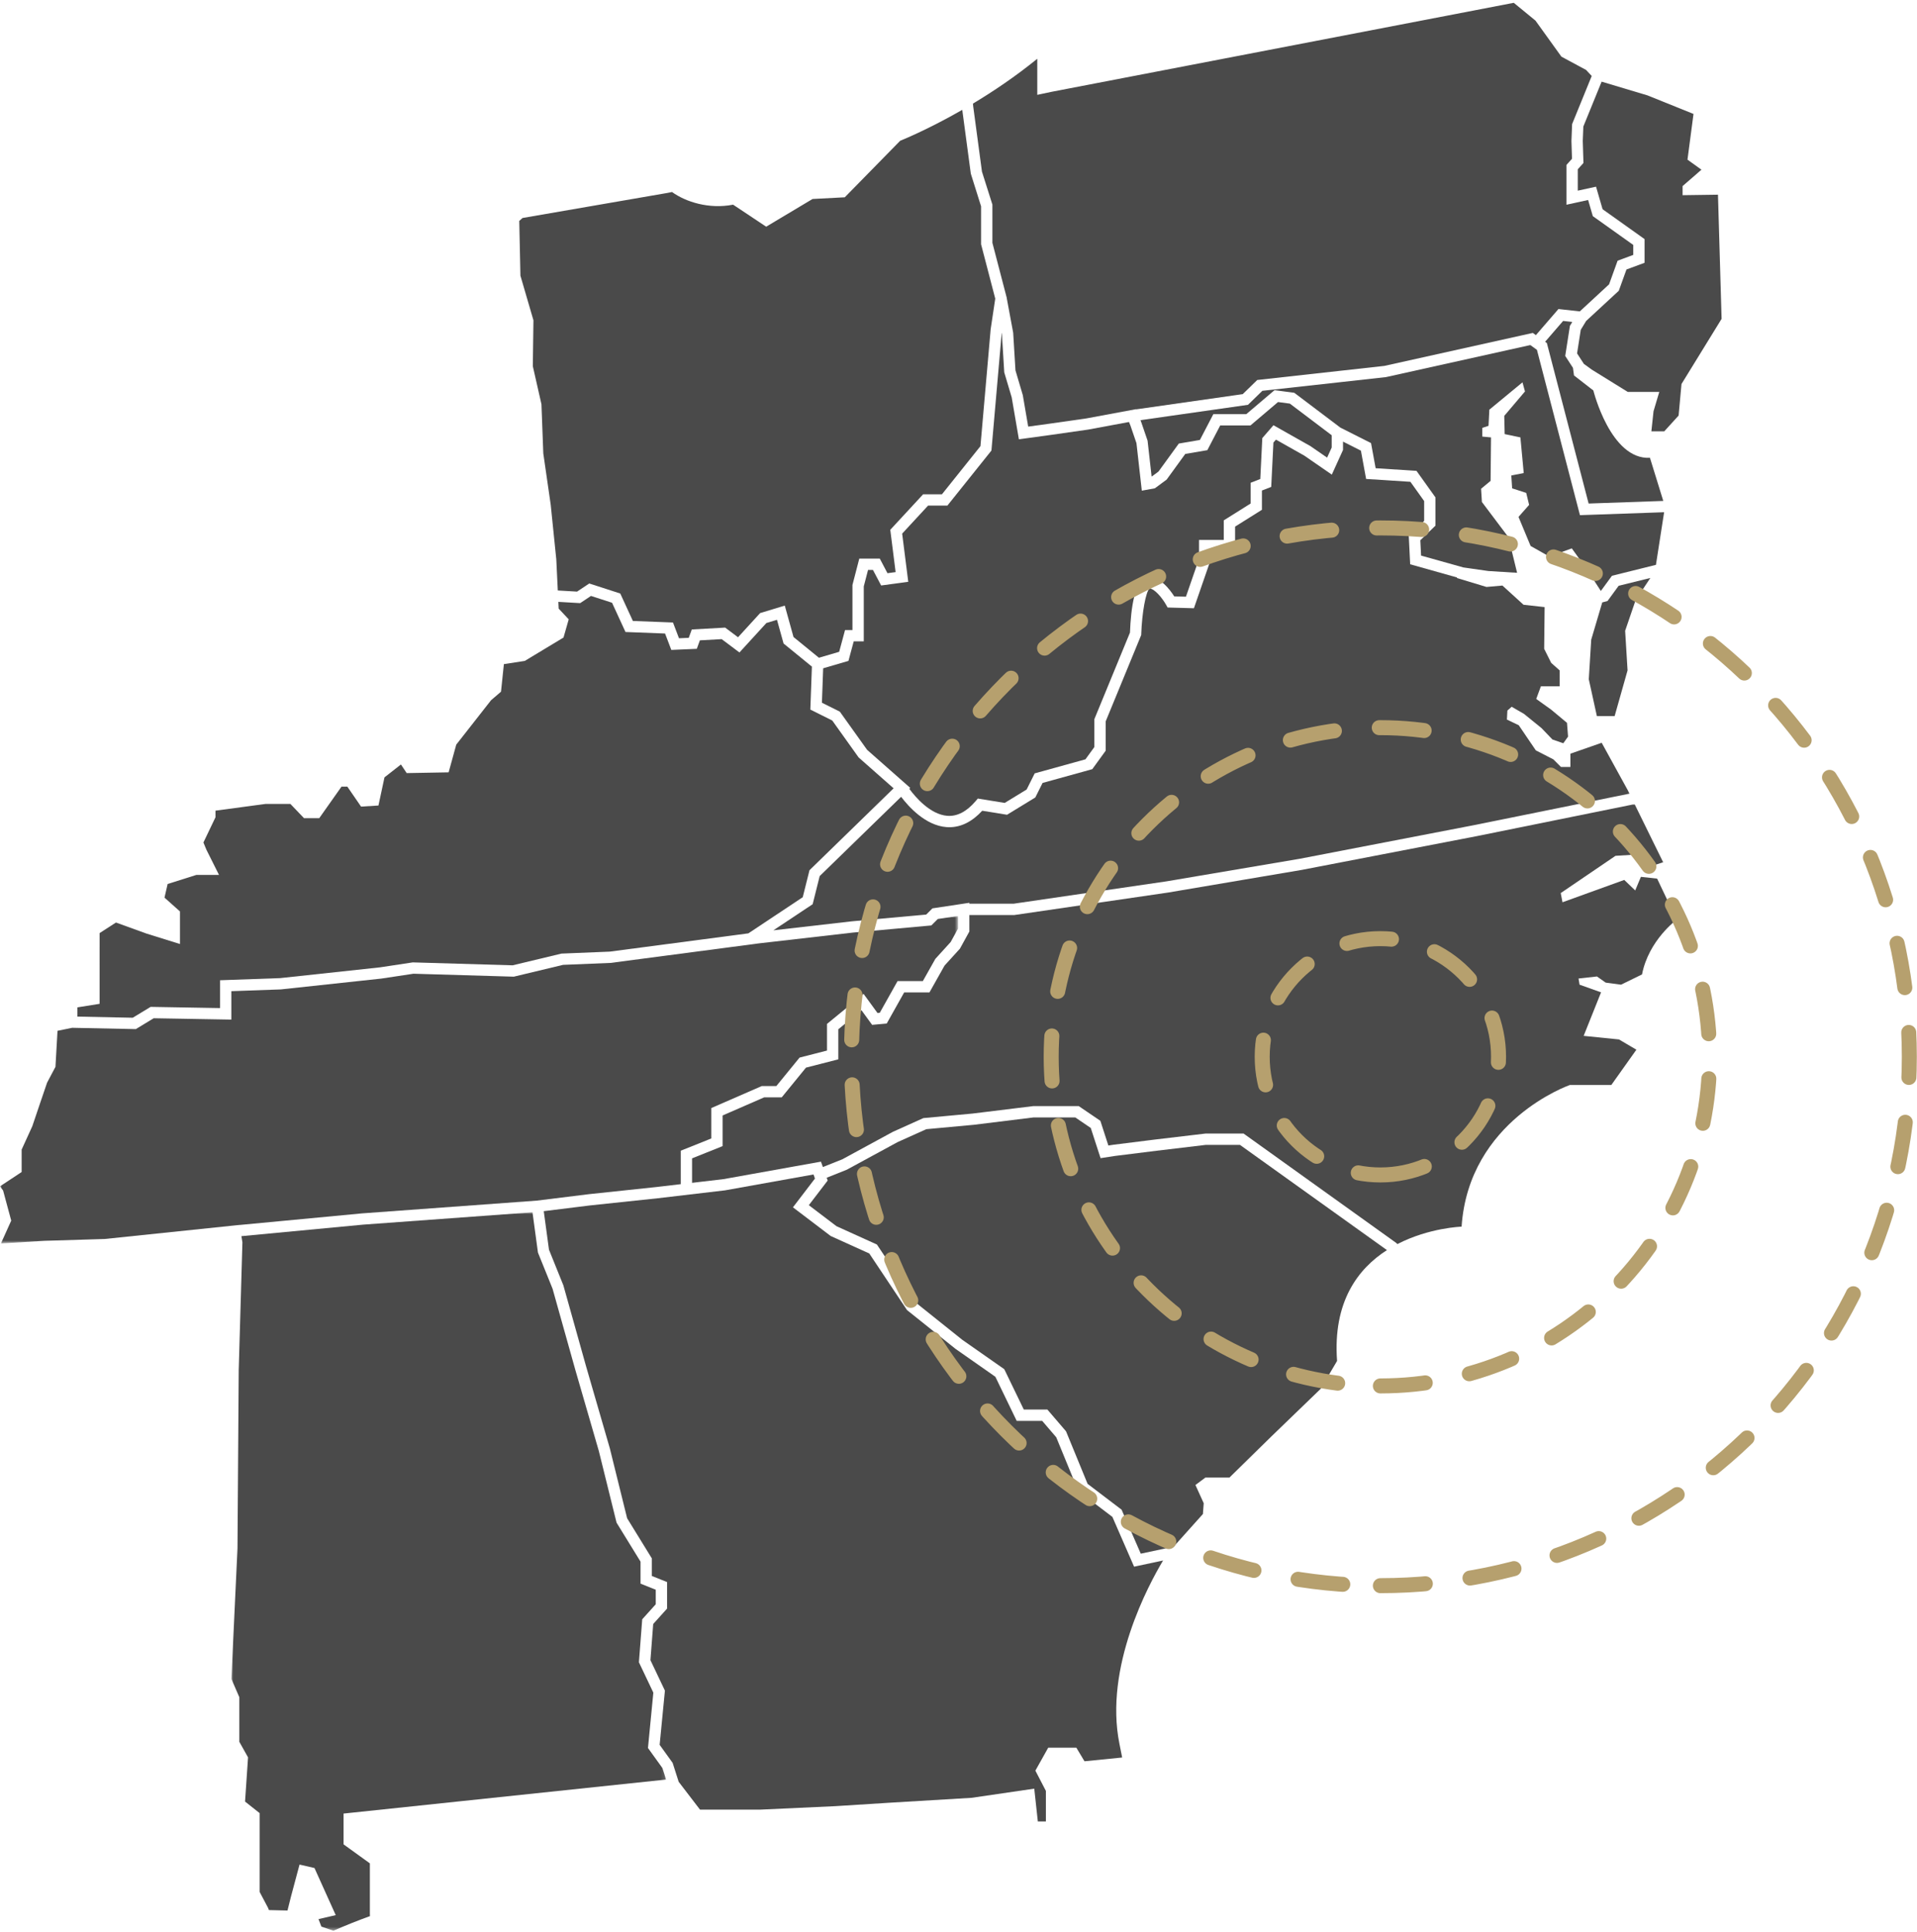
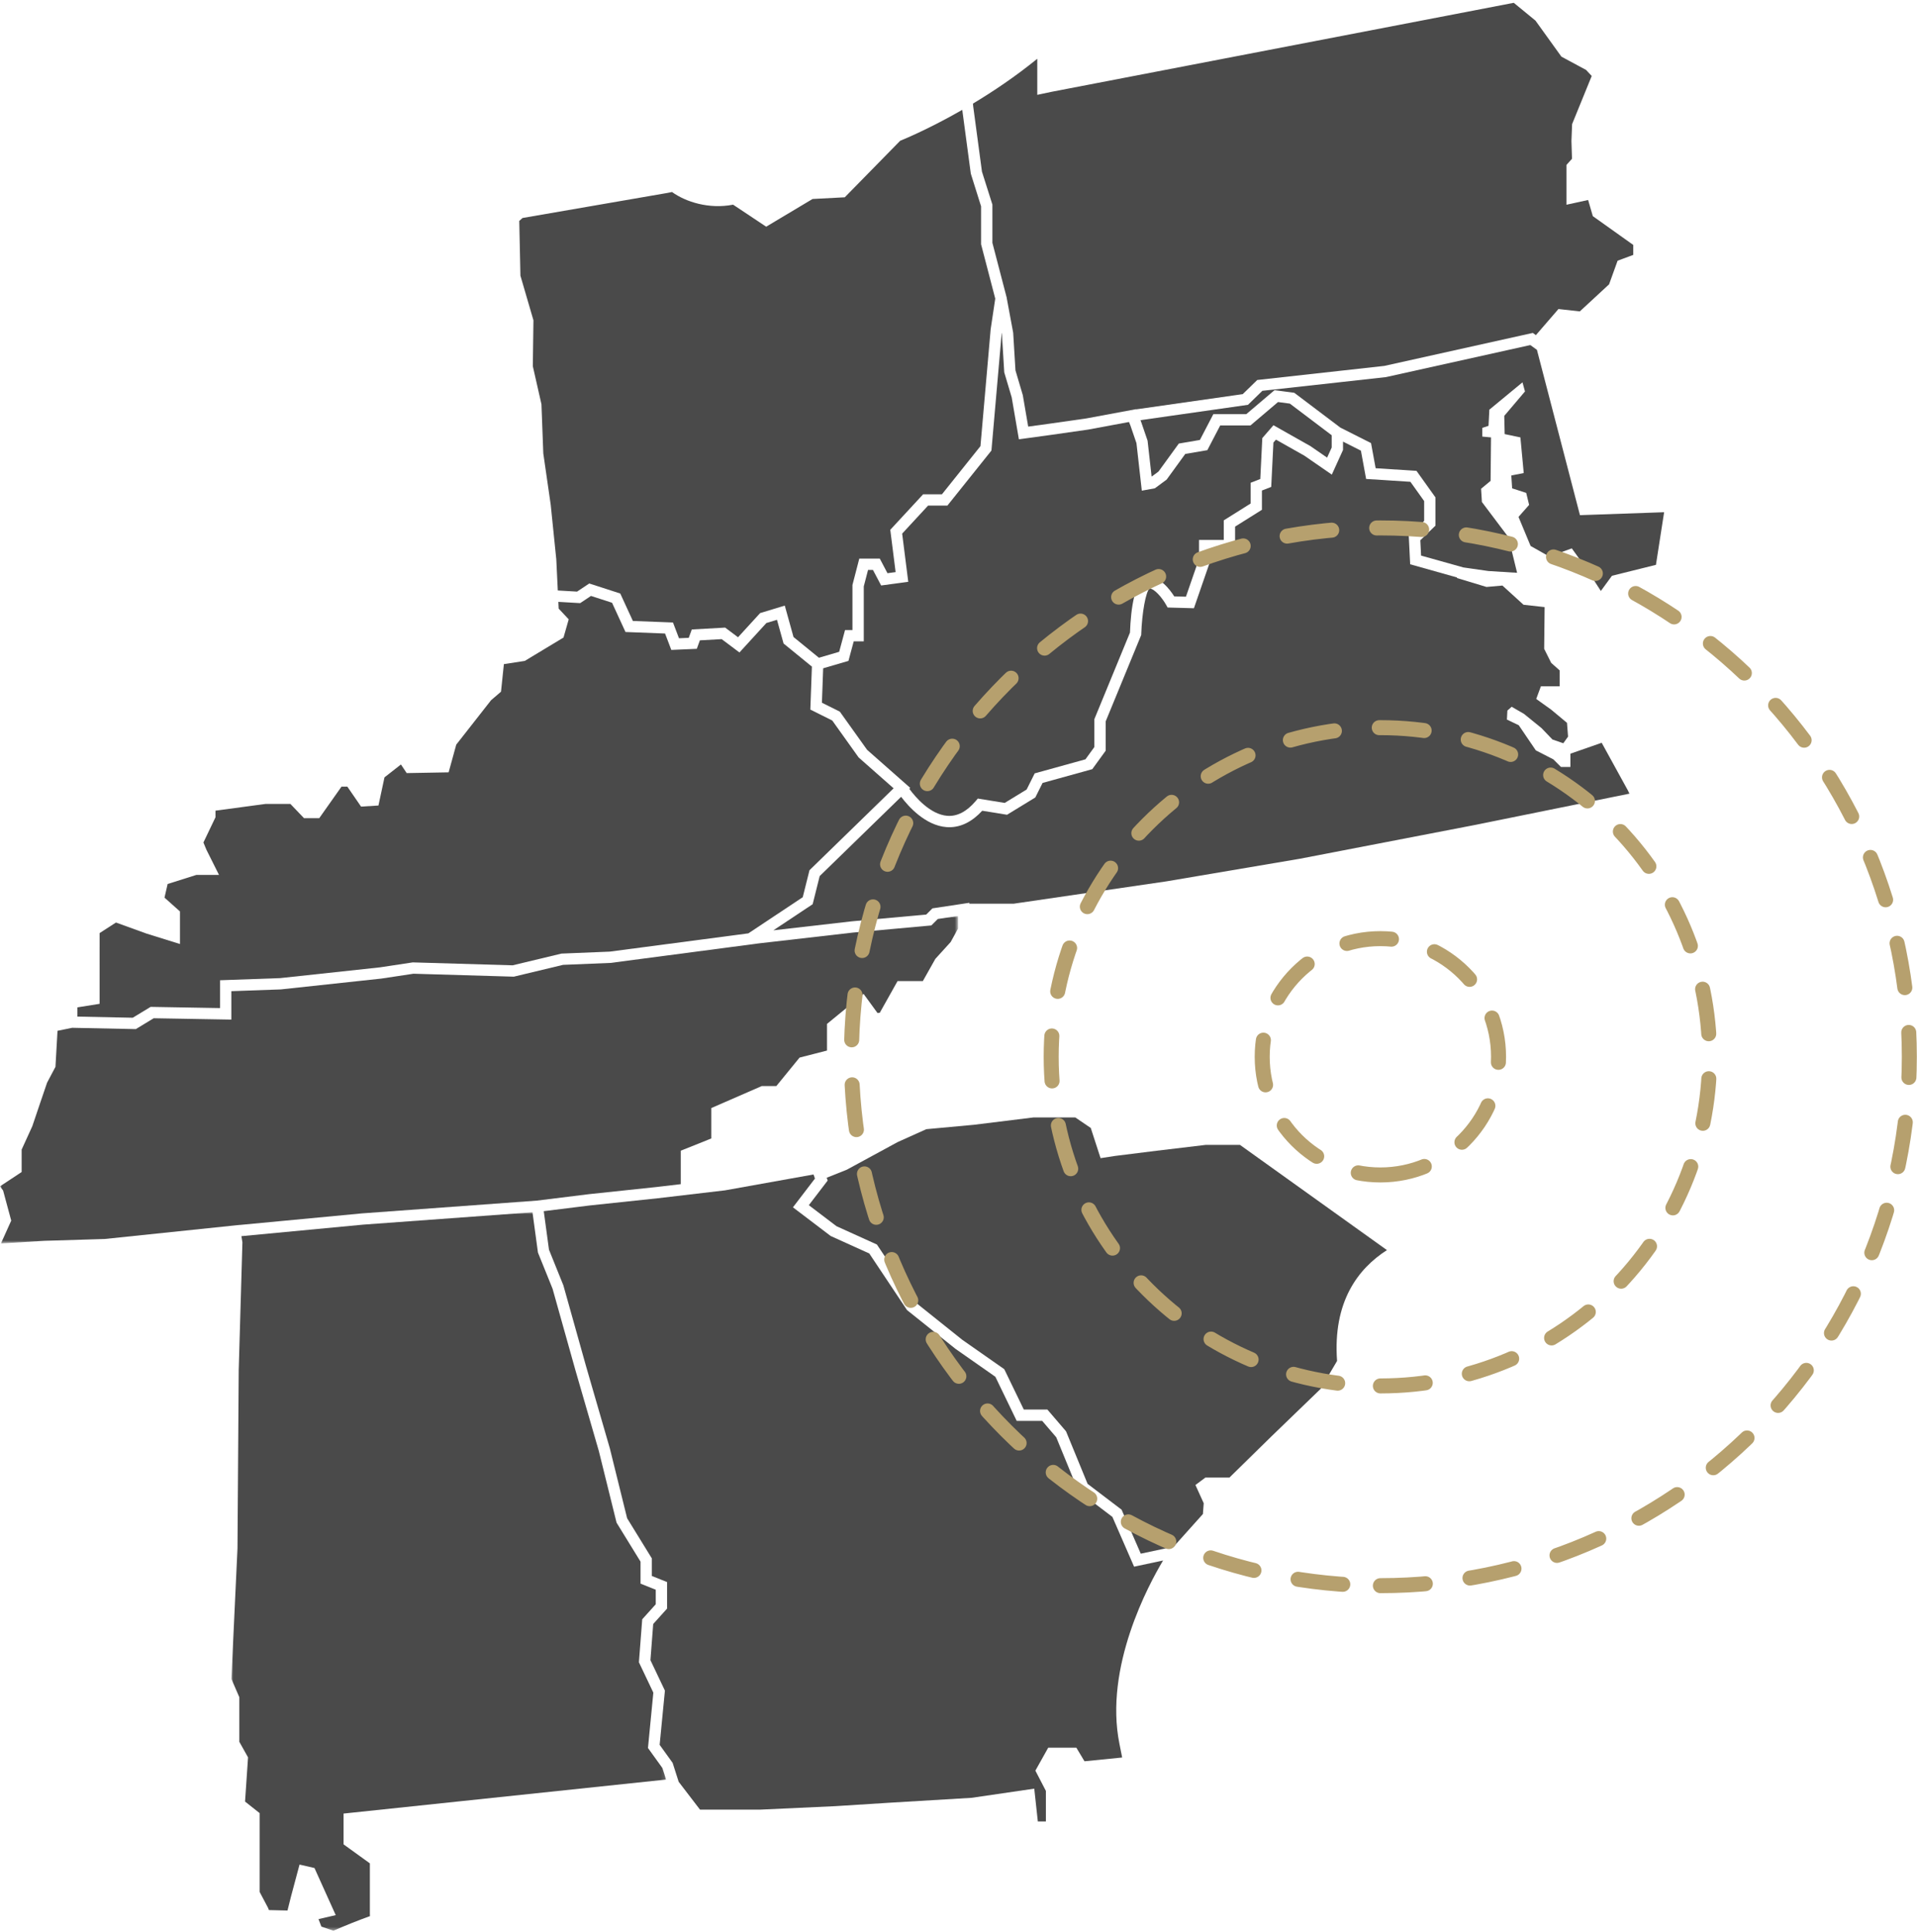
<svg xmlns="http://www.w3.org/2000/svg" xmlns:xlink="http://www.w3.org/1999/xlink" width="511px" height="515px" viewBox="0 0 511 515" version="1.1">
  <title>service-areas</title>
  <defs>
    <polygon id="path-1" points="0 0 115.872 0 115.872 191.545 0 191.545" />
    <polygon id="path-3" points="0 0 255.378 0 255.378 87.316 0 87.316" />
  </defs>
  <g id="Symbols" stroke="none" stroke-width="1" fill="none" fill-rule="evenodd">
    <g id="service-areas" transform="translate(-151, -46)">
      <g transform="translate(151, 46.75)">
        <g id="Group-31">
-           <polygon id="Fill-1" fill="#4A4A4A" points="431.471 155.425 428.507 159.483 427.099 159.861 424.157 169.797 423.511 180.344 425.665 190.161 430.402 190.161 433.847 177.979 433.202 167.425 436.001 159.243 439.922 153.34" />
          <g id="Group-30">
            <path d="M179.132,50.441 L177.953,50.681 L139.286,57.369 L138.415,58.148 L138.726,72.748 L142.195,84.64 L142.029,96.881 L144.333,107.039 L144.824,120.143 L146.798,133.806 L148.287,148.391 L148.687,156.68 L153.82,156.978 L157.07,154.811 L165.338,157.486 L168.7,164.803 L179.39,165.214 L180.992,169.417 L183.594,169.304 L184.406,167.07 L193.301,166.576 L196.731,169.148 L202.621,162.705 L209.192,160.705 L211.52,169.085 L218.295,174.611 L223.693,173.028 L225.256,167.226 L227.231,167.226 L227.231,155.209 L229.054,148.178 L234.519,148.178 L236.568,152.072 L238.738,151.778 L237.314,140.5 L246.07,131.035 L251.085,131.035 L261.352,118.2 L264.074,87.027 L265.298,78.867 L261.518,64.375 L261.518,54.259 L258.78,45.545 L256.504,28.541 C246.987,33.997 239.957,36.777 239.957,36.777 L225.186,51.85 L216.593,52.303 L204.236,59.688 L195.414,53.817 C188.989,55.075 182.765,53.075 179.132,50.441" id="Fill-2" fill="#4A4A4A" />
            <path d="M424.292,19.506 L422.79,17.897 L416.213,14.355 L409.303,4.75 L403.515,0 L280.434,23.703 L276.498,24.534 L276.498,14.918 C270.663,19.662 264.716,23.65 259.358,26.866 L259.414,27.562 L261.753,45.014 L264.535,53.793 L264.535,63.988 L268.374,78.703 L268.365,78.758 L270.076,87.964 L270.685,97.994 L272.641,104.6 L274.079,112.987 L279.791,112.203 L289.577,110.805 L302.833,108.339 L302.852,108.387 L331.265,104.33 L335.135,100.56 L369.023,96.802 L408.593,88.009 L409.411,88.598 L415.425,81.64 L421.117,82.272 L428.918,75.058 L431.194,68.756 L435.359,67.213 L435.359,64.549 L424.584,56.876 L423.333,52.569 L417.556,53.832 L417.556,43.227 L419.035,41.583 L418.886,36.812 L419.066,32.334 L424.292,19.506 Z" id="Fill-4" fill="#4A4A4A" />
            <g id="Group-8" transform="translate(61.68, 322.455)">
              <mask id="mask-2" fill="white">
                <use xlink:href="#path-1" />
              </mask>
              <g id="Clip-7" />
              <path d="M36.914,187.114 L36.914,173.583 L29.899,168.517 L29.899,160.308 L115.872,151.24 L114.887,148.163 L111.044,142.825 L112.477,128.07 L108.63,119.972 L109.512,108.512 L113.119,104.505 L113.119,100.628 L109.063,99.005 L109.063,93.138 L102.673,82.753 L97.951,63.662 L91.679,42.016 L85.613,20.381 L81.719,10.75 L80.262,0 L35.112,3.296 L2.676,6.368 L2.939,8.036 L1.952,42.109 L1.625,89.616 L0,124.408 L2.116,129.292 L2.116,141.178 L4.438,145.324 L3.642,157.11 L7.526,160.186 L7.526,181.195 L9.772,185.45 L10.004,186.038 L14.955,186.157 L15.872,182.482 L18.165,173.908 L22.147,174.825 L27.813,187.382 L23.221,188.45 L23.988,190.441 L27.192,191.545 C30.563,190.073 33.806,188.785 36.939,187.65 L36.914,187.114 Z" id="Fill-6" fill="#4A4A4A" mask="url(#mask-2)" />
            </g>
            <path d="M193.27,316.606 L175.289,318.721 L157.292,320.627 L144.946,322.158 L146.338,332.425 L150.175,341.941 L156.26,363.644 L162.544,385.335 L167.168,404.028 L173.76,414.739 L173.76,419.418 L177.816,421.04 L177.816,428.117 L174.122,432.222 L173.38,441.858 L177.241,449.986 L175.836,464.439 L179.295,469.243 L180.91,474.292 L186.592,481.712 L202.699,481.712 L222.706,480.786 L237.341,479.859 L258.994,478.564 L275.696,476.119 L276.647,484.866 L278.795,484.866 L278.795,476.722 L275.992,471.316 L279.419,465.196 L286.91,465.196 L289.084,468.82 L299.125,467.815 C298.892,466.626 298.654,465.424 298.408,464.207 C294.258,443.698 306.245,421.609 310.036,415.29 L302.307,416.94 L296.524,403.672 L287.43,396.761 L281.555,382.44 L277.806,378.066 L271.016,378.066 L265.327,366.309 L254.676,358.849 L241.78,348.534 L231.719,333.442 L221.425,328.777 L211.368,321.134 L217.238,313.457 L216.852,312.376 L193.27,316.606 Z" id="Fill-9" fill="#4A4A4A" />
            <path d="M222.98,326.169 L233.751,331.051 L244.031,346.47 L256.522,356.463 L267.7,364.288 L272.908,375.05 L279.193,375.05 L284.162,380.846 L289.91,394.856 L298.975,401.747 L304.088,413.475 L310.831,412.035 L312.91,411.54 L320.65,402.902 L320.867,400.03 L318.659,395.166 L321.314,393.181 L327.722,393.181 L338.993,382.127 L352.033,369.534 L356.413,362.088 C355.254,346.309 361.999,337.478 369.706,332.54 L330.527,304.486 L321.407,304.486 L308.24,306.058 L297.17,307.442 L293.371,308.028 L290.76,299.978 L286.625,297.166 L275.51,297.166 L259.576,299.132 L246.92,300.302 L239.287,303.736 L225.722,311.105 L220.364,313.242 L220.629,313.989 L215.602,320.562 L222.98,326.169 Z" id="Fill-11" fill="#4A4A4A" />
-             <path d="M437.401,233.027 L435.887,236.653 L432.966,233.847 L416.5,239.803 L416.029,237.353 L430.631,227.421 L436.237,227.071 L439.622,230.342 L443.333,229.135 L435.779,213.752 L435.193,213.752 L393.862,222.131 L347.001,231.174 L311.398,237.207 L270.392,243.205 L258.395,243.205 L258.395,247.598 L255.876,252.18 L251.785,256.679 L247.759,263.836 L241.02,263.836 L236.365,272.133 L232.475,272.486 L229.644,268.594 L223.465,273.663 L223.465,281.678 L214.845,283.889 L208.374,291.821 L203.683,291.821 L192.62,296.645 L192.62,304.814 L184.479,308.082 L184.479,314.603 L192.872,313.615 L218.835,308.955 L219.35,310.398 L224.52,308.336 L237.998,301.008 L246.141,297.344 L259.253,296.133 L275.417,294.149 L287.554,294.149 L293.312,298.064 L295.449,304.655 L296.752,304.454 L307.875,303.063 L321.317,301.469 L331.496,301.469 L372.172,330.619 L372.49,330.936 C380.97,326.55 389.606,326.288 389.606,326.288 C391.519,297.88 418.455,288.521 418.455,288.521 L429.515,288.521 L436.201,279.108 L431.56,276.375 L422.141,275.422 L426.782,263.818 L421.049,261.773 L420.778,260.131 L425.689,259.588 L428.012,261.224 L432.11,261.773 L437.703,259.039 C439.477,249.892 446.935,244.455 446.935,244.455 L441.728,233.497 L437.401,233.027 Z" id="Fill-13" fill="#4A4A4A" />
            <path d="M270.172,240.188 L310.928,234.228 L346.463,228.206 L393.276,219.171 L434.351,210.844 L433.896,209.917 L426.951,197.281 L418.612,200.19 L418.612,203.726 L416.09,203.726 L414.068,201.704 L409.392,199.303 L404.848,192.611 L401.686,191.09 L401.813,188.695 L402.954,187.681 L406.236,189.576 L410.906,193.365 L413.815,196.4 L416.717,197.408 L417.984,195.64 L417.701,191.965 L413.459,188.429 L409.5,185.6 L410.743,182.227 L415.74,182.227 L415.74,177.979 L413.489,175.981 L411.618,172.234 L411.739,161.108 L406.115,160.486 L400.492,155.363 L396.244,155.737 L388.375,153.36 L388.4,153.207 L388.251,153.167 L375.899,149.692 L375.521,142.068 L379.625,138.11 L379.625,132.835 L375.959,127.702 L364.155,126.945 L362.768,119.397 L357.998,116.991 L357.998,119.217 L355.011,125.788 L347.688,120.732 L340.12,116.46 L339.443,117.239 L338.86,129.065 L336.383,130.028 L336.383,135.164 L329.225,139.655 L329.225,146.224 L322.629,146.224 L322.629,148.758 L318.254,161.412 L311.243,161.217 L310.823,160.474 C309.764,158.604 307.686,156.123 306.41,156.165 C305.427,157.024 304.409,162.607 304.214,168.277 L304.205,168.548 L294.733,191.579 L294.733,199.393 L291.161,204.319 L277.912,207.987 L275.973,211.864 L268.435,216.471 L261.824,215.4 C259.137,218.318 256.195,219.792 253.06,219.792 C252.814,219.792 252.568,219.783 252.32,219.765 C246.692,219.354 242.175,214.29 240.206,211.684 L218.498,232.819 L216.623,240.322 L206.152,247.282 L227.024,244.887 L246.899,243.078 L248.551,241.427 L258.395,239.944 L258.395,240.188 L270.172,240.188 Z" id="Fill-15" fill="#4A4A4A" />
            <polygon id="Fill-17" fill="#4A4A4A" points="421.157 136.597 409.687 92.517 407.927 91.247 369.437 99.792 336.497 103.444 332.666 107.178 304.004 111.27 304.162 111.664 305.899 116.732 306.978 126.322 308.808 124.973 314.225 117.507 319.848 116.547 323.433 109.662 332.216 109.662 339.742 103.271 345.012 103.974 357.29 113.254 365.465 117.379 366.697 124.085 377.582 124.782 382.642 131.868 382.642 139.391 378.602 143.287 378.805 147.376 390.091 150.536 396.744 151.489 404.401 151.966 402.084 142.469 395.019 133.086 394.801 129.556 397.336 127.456 397.45 115.865 395.127 115.648 395.127 113.33 396.787 112.775 397.004 108.473 402.084 104.279 405.838 101.184 406.501 103.616 400.98 110.126 401.089 114.984 405.282 115.865 406.169 125.362 402.857 126.02 403.08 129.447 406.833 130.66 407.606 133.858 404.776 137.062 408.004 144.81 412.958 147.61 418.986 145.455 422.866 150.844 426.725 156.807 429.682 152.759 441.41 149.844 443.591 135.813" />
-             <path d="M411.868,90.369 L412.333,90.705 L423.468,133.497 L443.367,132.802 L439.815,121.307 C429.31,121.881 424.73,103.356 424.73,103.356 L419.571,99.35 L419.293,97.326 L417.229,94.146 L418.483,86.112 L419.112,85.085 L416.669,84.814 L411.868,90.369 Z" id="Fill-19" fill="#4A4A4A" />
-             <polygon id="Fill-21" fill="#4A4A4A" points="448.516 51.289 448.516 48.863 453.542 44.493 449.819 41.814 451.424 29.628 439.161 24.683 426.932 21.02 422.059 32.983 421.905 36.825 422.089 42.701 420.573 44.385 420.573 50.084 425.444 49.019 427.188 55.027 438.375 62.993 438.375 69.313 433.556 71.098 431.506 76.775 422.814 84.813 421.372 87.172 420.388 93.471 422.201 96.265 424.344 97.817 433.896 103.736 442.301 103.736 440.768 108.895 440.195 114.241 443.635 114.241 447.454 110.042 448.22 101.636 458.913 84.258 457.947 51.156" />
            <path d="M232.697,151.195 L231.389,151.195 L230.248,155.593 L230.248,170.243 L227.568,170.243 L226.167,175.447 L219.425,177.423 L219.091,186.599 L223.867,188.982 L231.133,199.159 L242.641,209.313 L242.389,209.558 C243.939,211.665 247.929,216.425 252.547,216.756 C255.171,216.947 257.708,215.614 260.095,212.802 L260.646,212.152 L267.815,213.314 L273.663,209.741 L275.813,205.438 L289.338,201.693 L291.716,198.414 L291.716,190.982 L301.209,167.902 C301.451,161.393 302.467,153.676 305.889,153.187 C309.085,152.731 311.867,156.454 313.004,158.248 L316.126,158.335 L319.612,148.252 L319.612,143.207 L326.209,143.207 L326.209,137.986 L333.366,133.494 L333.366,127.964 L335.943,126.961 L336.482,116.05 L339.455,112.62 L349.346,118.211 L353.757,121.256 L354.981,118.563 L354.981,115.291 L343.826,106.859 L340.673,106.439 L333.323,112.68 L325.263,112.68 L321.832,119.269 L315.945,120.274 L310.976,127.124 L307.839,129.435 L304.363,130.067 L302.937,117.399 L301.32,112.678 L300.951,111.758 L290.035,113.787 L280.21,115.191 L271.599,116.373 L269.683,105.199 L267.695,98.523 L267.07,88.241 L267.018,87.963 L264.278,119.372 L252.534,134.051 L247.389,134.051 L240.483,141.517 L242.106,154.367 L234.88,155.344 L232.697,151.195 Z" id="Fill-23" fill="#4A4A4A" />
            <g id="Group-27" transform="translate(0, 243.449)">
              <mask id="mask-4" fill="white">
                <use xlink:href="#path-3" />
              </mask>
              <g id="Clip-26" />
              <polygon id="Fill-25" fill="#4A4A4A" mask="url(#mask-4)" points="189.603 51.22 203.054 45.355 206.942 45.355 213.135 37.763 220.448 35.888 220.448 28.786 230.202 20.783 233.908 25.877 234.512 25.823 239.253 17.369 245.995 17.369 249.323 11.453 253.404 6.964 255.378 3.374 255.378 0 249.981 0.813 248.26 2.534 227.333 4.438 202.391 7.301 162.763 12.522 150.092 13.039 136.961 16.191 110.213 15.405 101.65 16.7 74.86 19.585 61.666 20.056 61.666 27.633 40.972 27.274 36.199 30.171 19.249 29.821 15.33 30.622 14.784 40.23 12.551 44.449 10.805 49.569 8.615 56.052 5.771 62.287 5.771 68.272 -0 72.085 0.831 73.212 2.993 81.228 0.248 87.316 11.87 86.616 27.925 86.124 62.473 82.522 62.473 82.522 62.491 82.52 63.882 82.375 63.885 82.388 96.54 79.296 143.088 75.898 156.948 74.181 174.954 72.274 181.462 71.508 181.462 62.593 189.603 59.325" />
            </g>
            <polygon id="Fill-28" fill="#4A4A4A" points="208.87 170.816 207.114 164.492 204.29 165.351 197.11 173.204 192.37 169.649 186.561 169.972 185.74 172.231 178.947 172.526 177.28 168.152 166.732 167.746 163.149 159.949 157.529 158.131 154.653 160.049 148.833 159.711 148.92 161.516 151.597 164.372 150.211 169.226 139.888 175.455 134.316 176.312 133.55 183.663 130.901 185.935 121.62 197.775 119.589 205.163 108.406 205.363 106.874 203.065 102.488 206.504 100.88 214.01 96.248 214.299 92.588 208.974 91.032 208.974 85.099 217.38 81.036 217.38 77.41 213.59 70.738 213.59 57.445 215.377 57.445 217.131 54.225 223.864 55.018 225.791 58.377 232.509 52.349 232.509 44.684 234.93 43.852 238.568 47.97 242.245 47.97 250.93 39.072 248.16 30.911 245.205 26.55 248.021 26.55 251.83 26.547 251.83 26.55 266.876 20.618 267.826 20.618 270.282 35.383 270.586 40.152 267.692 58.649 268.013 58.649 260.595 74.699 260.022 101.295 257.154 110.03 255.83 136.647 256.613 149.675 253.486 162.572 252.96 199.486 248.091 213.98 238.456 215.78 231.255 238.203 209.422 228.879 201.194 221.849 191.346 216.005 188.43 216.422 176.976" />
          </g>
        </g>
        <path d="M367.956,422 C445.828,422 508.956,358.872 508.956,281 C508.956,203.128 445.828,140 367.956,140 C290.084,140 226.956,203.128 226.956,281 C226.956,358.872 290.084,422 367.956,422 Z" id="Oval" stroke="#B6A06E" stroke-width="4" stroke-linecap="round" stroke-linejoin="round" stroke-dasharray="12" />
        <path d="M367.956,368.75 C416.419,368.75 455.706,329.463 455.706,281 C455.706,232.537 416.419,193.25 367.956,193.25 C319.493,193.25 280.206,232.537 280.206,281 C280.206,329.463 319.493,368.75 367.956,368.75 Z" id="Oval" stroke="#B6A06E" stroke-width="4" stroke-linecap="round" stroke-linejoin="round" stroke-dasharray="12" />
        <path d="M367.956,312.5 C385.353,312.5 399.456,298.397 399.456,281 C399.456,263.603 385.353,249.5 367.956,249.5 C350.559,249.5 336.456,263.603 336.456,281 C336.456,298.397 350.559,312.5 367.956,312.5 Z" id="Oval" stroke="#B6A06E" stroke-width="4" stroke-linecap="round" stroke-linejoin="round" stroke-dasharray="12" />
      </g>
    </g>
  </g>
</svg>